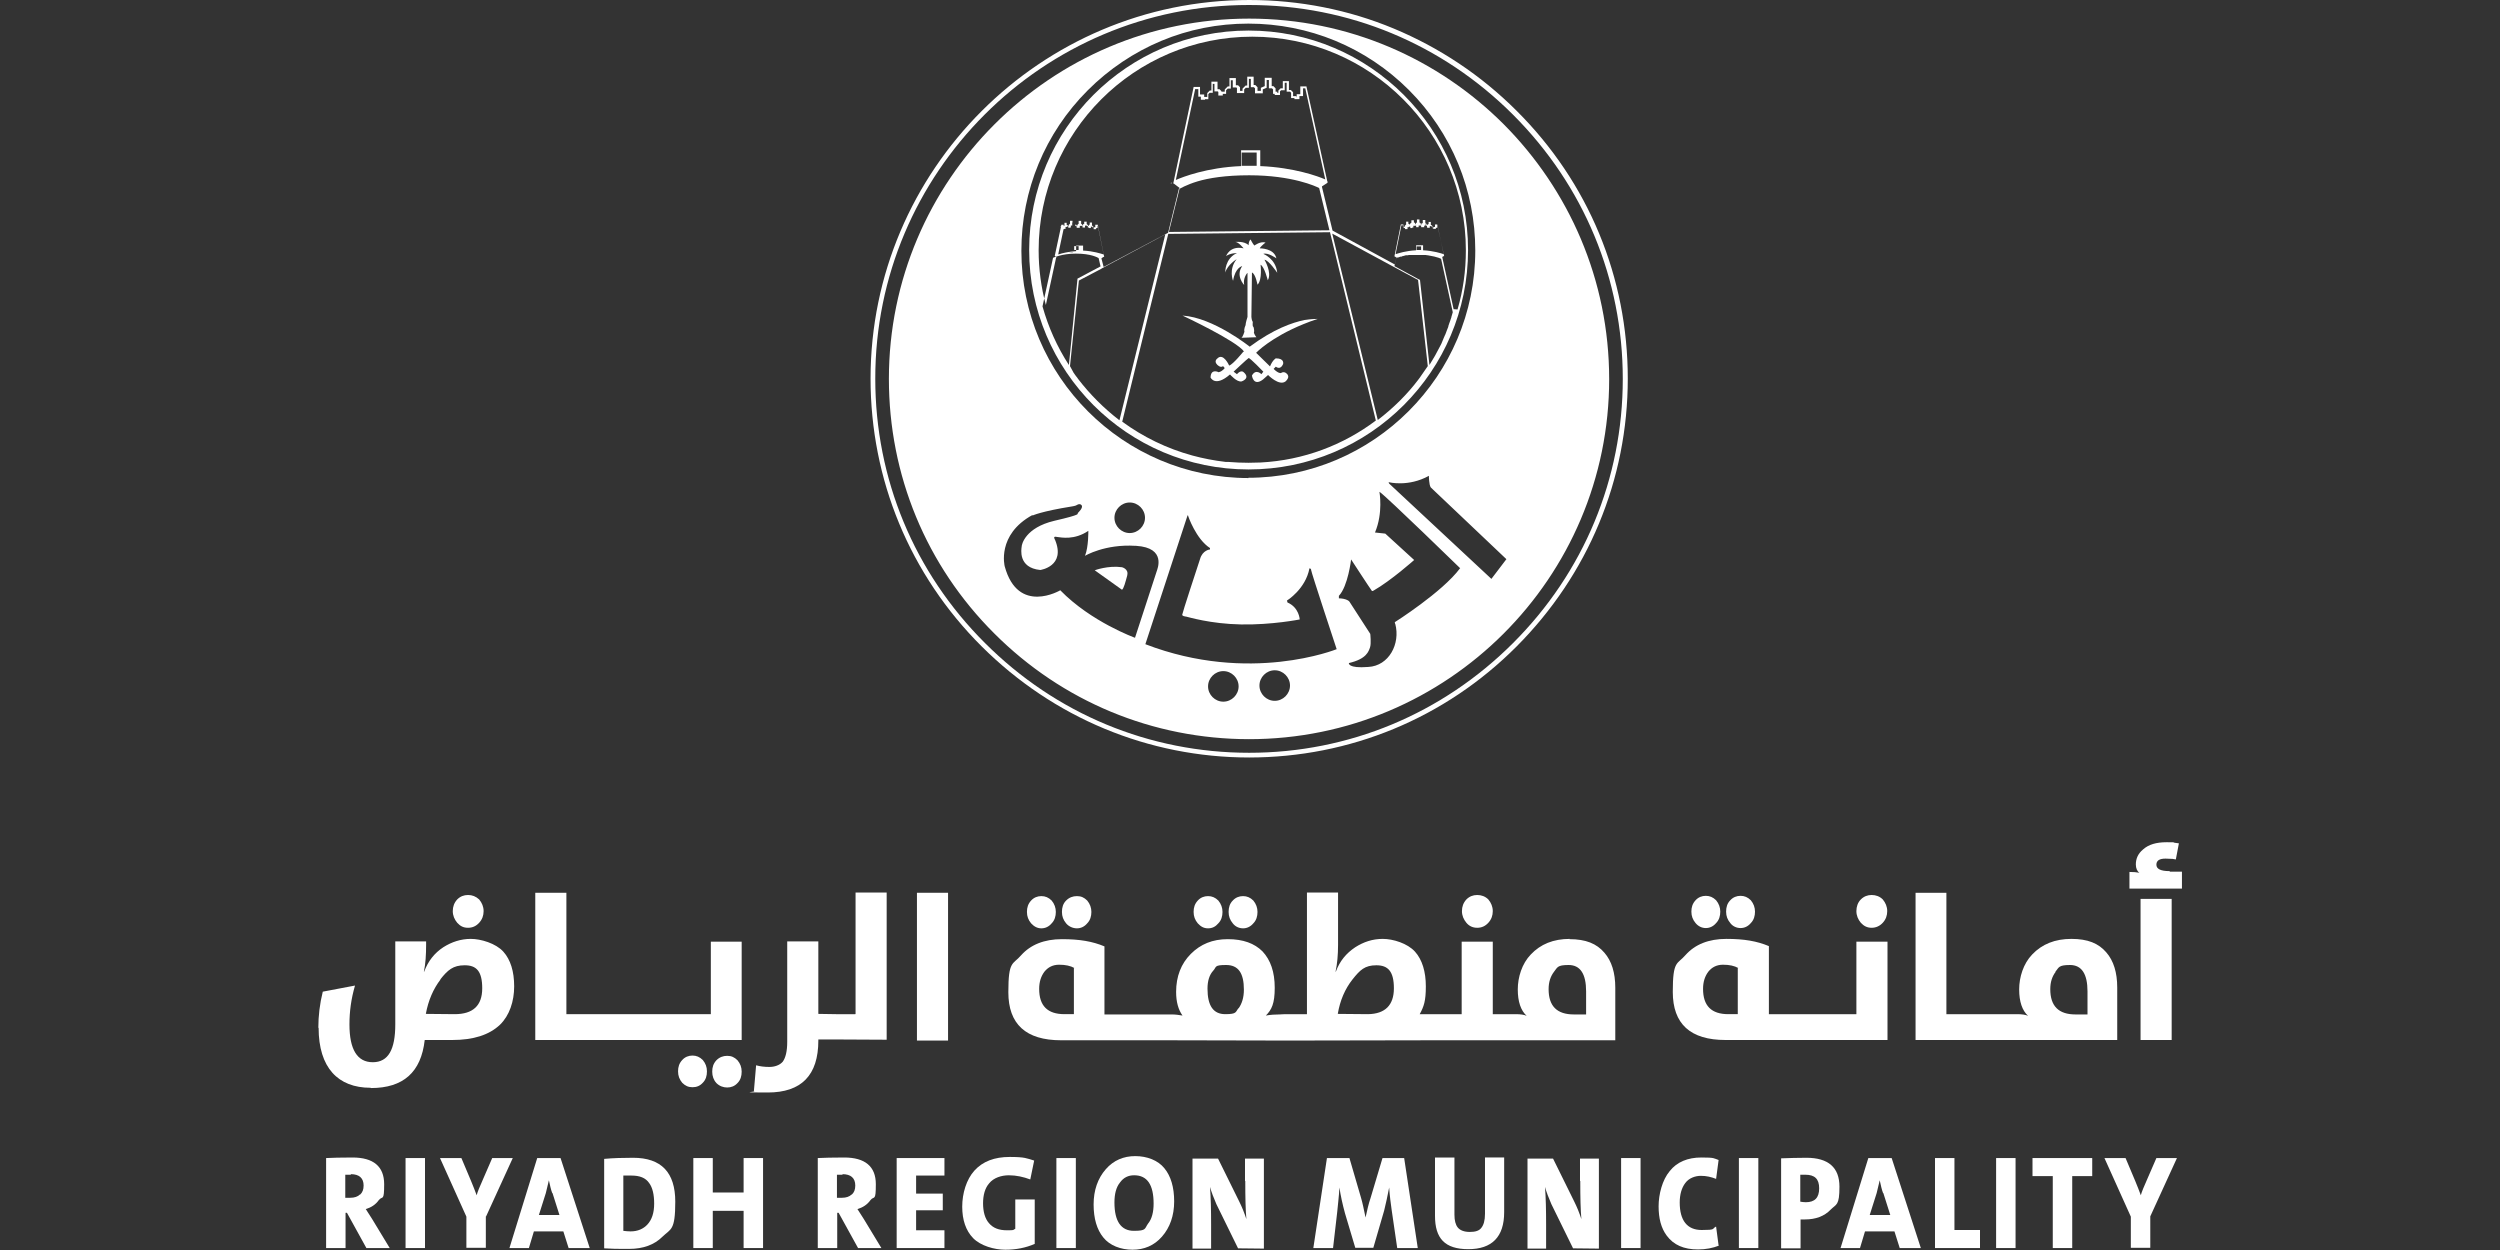
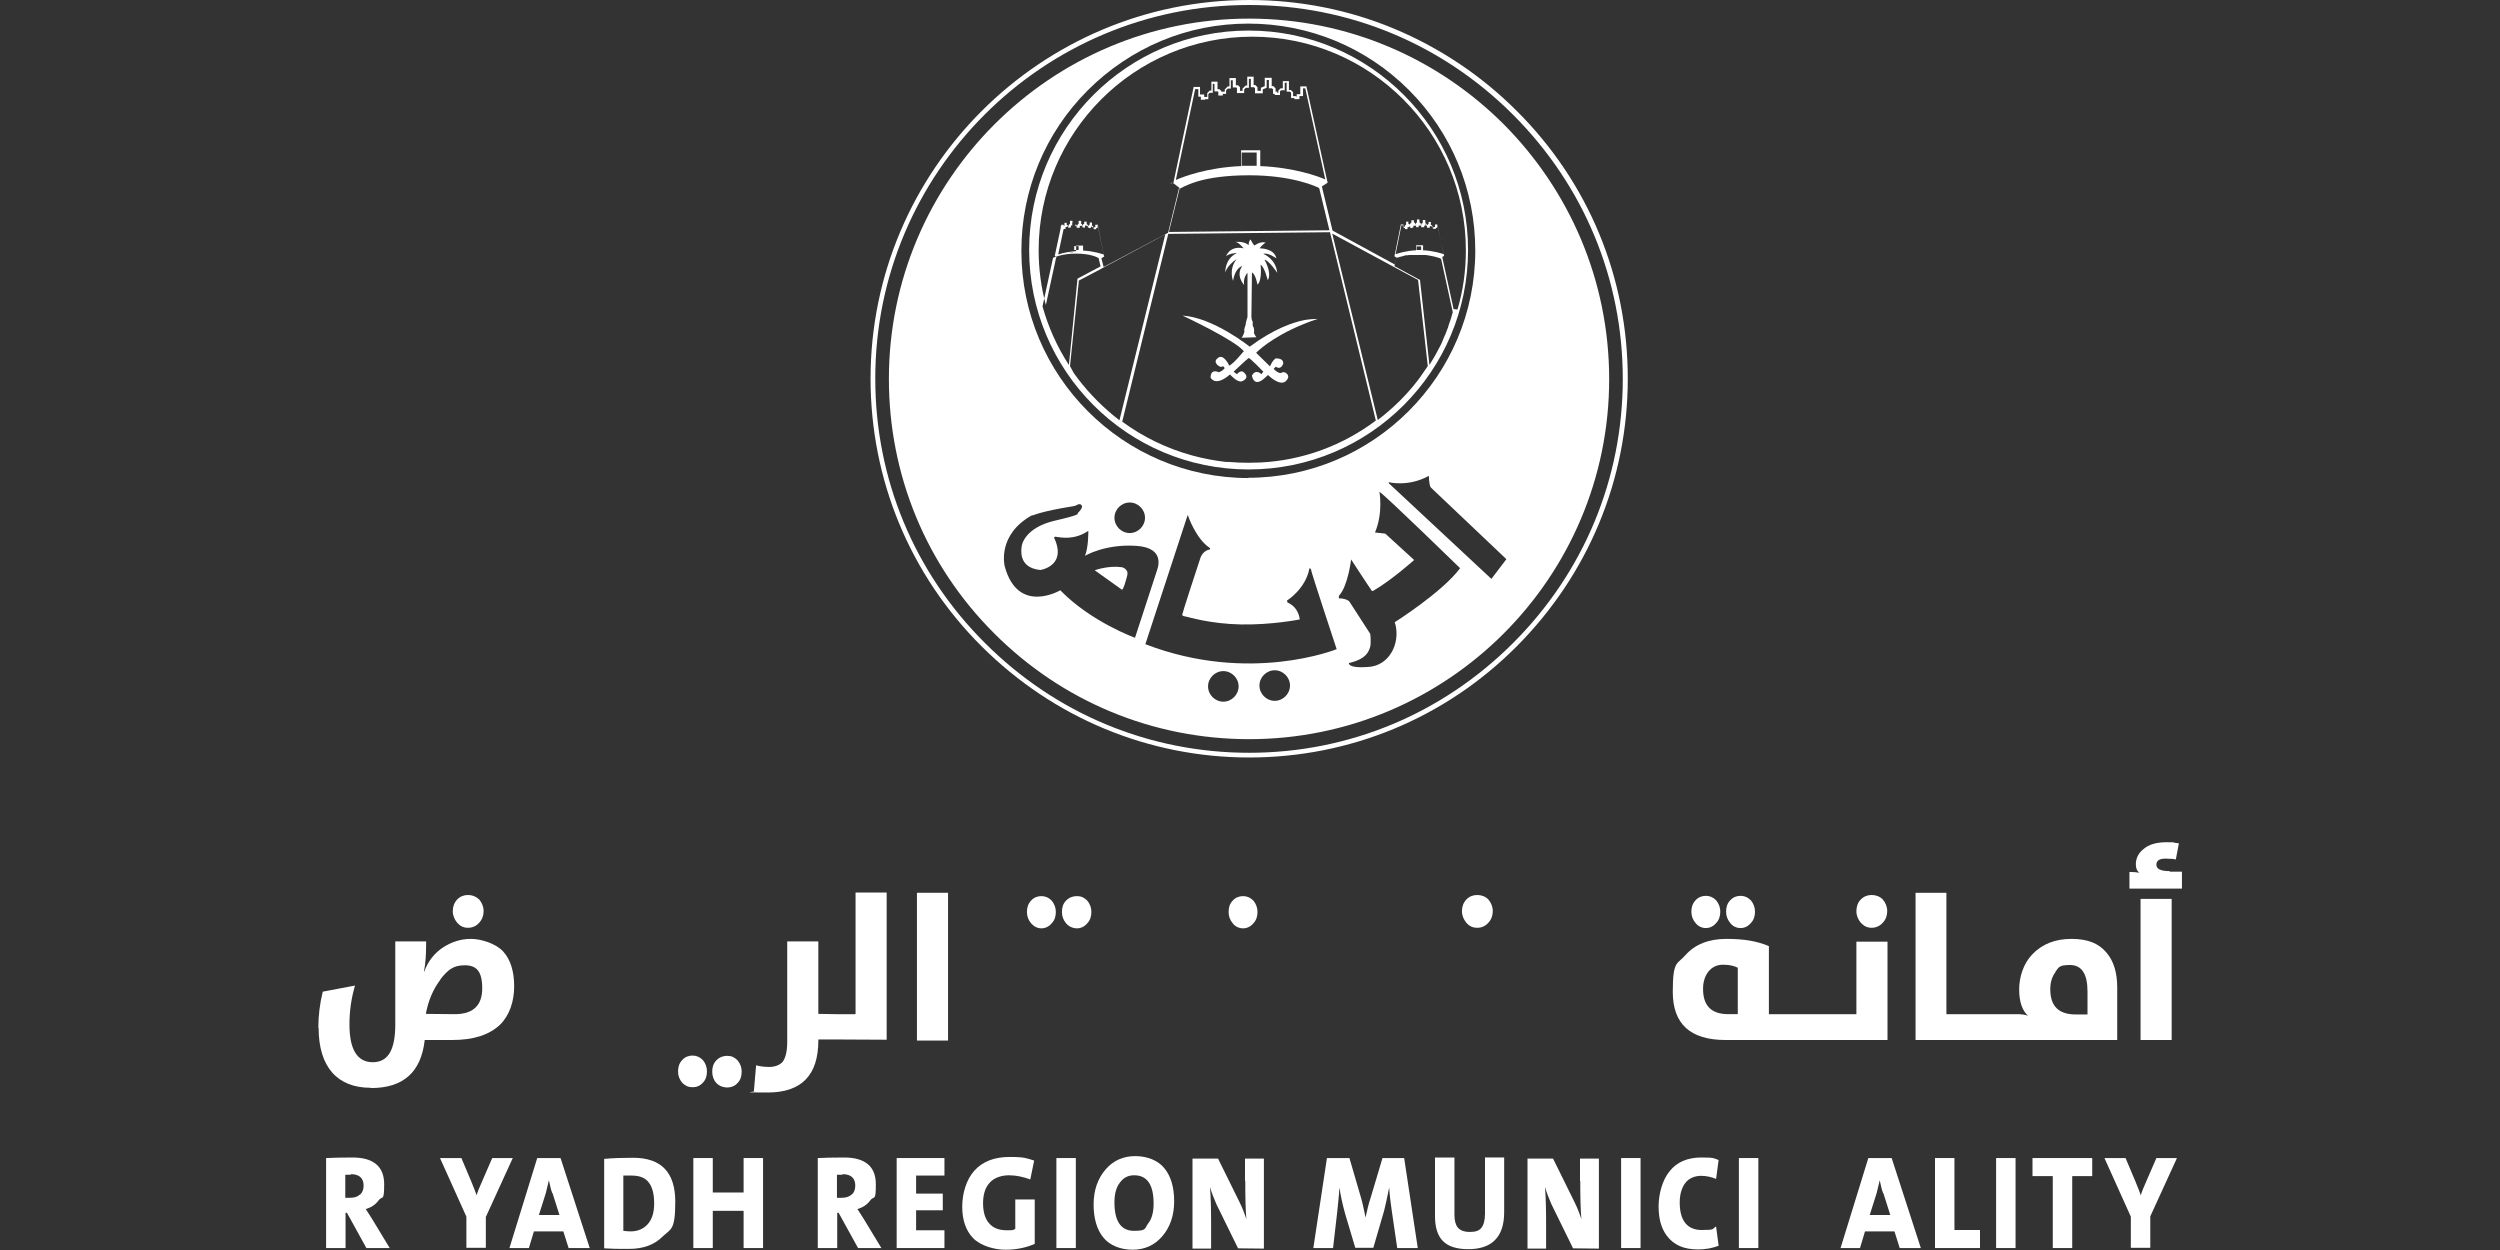
<svg xmlns="http://www.w3.org/2000/svg" id="Layer_1" data-name="Layer 1" viewBox="0 0 90 45">
  <rect x="0" y="0" width="90" height="45" fill="#333333" stroke="none" />
  <defs>
    <style>
      .cls-1 {
        fill: #fff;
      }
    </style>
  </defs>
  <path class="cls-1" d="M44.96,27.27c3.63,0,7.06-1.41,9.64-4,2.57-2.58,4-6,4-9.64s-1.41-7.06-4-9.64c-1.29-1.29-2.79-2.28-4.42-2.96-1.63-.68-3.4-1.03-5.21-1.03-7.51,0-13.63,6.12-13.63,13.63,0,3.63,1.41,7.06,4,9.64,2.58,2.57,6,4,9.64,4ZM44.96.18c3.59,0,6.96,1.4,9.51,3.95,2.55,2.55,3.95,5.92,3.95,9.51s-1.4,6.96-3.95,9.51c-1.27,1.27-2.75,2.26-4.36,2.93-1.61.67-3.35,1.02-5.14,1.02-3.59,0-6.96-1.4-9.51-3.95-2.55-2.54-3.95-5.92-3.95-9.51C31.5,6.21,37.54.18,44.96.18Z" />
  <path class="cls-1" d="M40.58,20.71c.06-.23-.19-.29-.19-.29-.5-.07-.98.11-.98.11l.98.7c.06-.02.13-.29.19-.51Z" />
  <path class="cls-1" d="M44.96,26.61h-.01c7.16.01,12.98-5.81,12.98-12.96,0-3.58-1.45-6.82-3.8-9.18-2.35-2.35-5.59-3.8-9.16-3.8-7.15,0-12.97,5.82-12.97,12.97,0,3.46,1.34,6.72,3.8,9.17,2.44,2.44,5.7,3.8,9.17,3.8ZM41.23,23.2l1.52-4.64s.02-.02.02,0,.29.85.79,1.17v.05s-.27.02-.36.35c-.11.33-.64,1.95-.64,2s.09.06.15.07c.06.01.86.26,1.97.28s2.11-.18,2.11-.18c0,0-.02-.43-.44-.61l-.02-.07s.67-.41.81-1.16c0,0,.06,0,.06.06,0,.07.92,2.85.92,2.85,0,0-3.13,1.27-6.89-.18ZM44.59,24.71c0,.3-.25.55-.55.55s-.55-.25-.55-.55.25-.55.55-.55.55.25.55.55ZM41.22,18.64c0,.3-.25.55-.55.55s-.55-.25-.55-.55.25-.55.55-.55.55.25.55.55ZM50.23,22.46c.19.72-.23,1.51-.97,1.55-.75.06-.7-.14-.7-.14.65-.15.71-.43.76-.56.05-.14.01-.49.01-.49l-.75-1.16s-.02-.04-.13-.08c-.11-.04-.25-.04-.25-.04v-.09c.33-.35.44-1.31.44-1.31,0,0,.71,1.09.74,1.12.01.04.07,0,.07,0,.63-.36,1.46-1.1,1.46-1.1l-1.04-.95-.37-.04c.3-.71.16-1.46.16-1.46h.01c.26.18,2.9,2.75,2.9,2.75h-.01c-.64.86-2.35,1.94-2.35,1.94.01.01.01.04.01.05ZM44.95,17.21c-4.51,0-8.18-3.67-8.18-8.18,0-2.18.85-4.24,2.39-5.78.77-.77,1.67-1.37,2.65-1.78.98-.41,2.04-.62,3.13-.62,2.18,0,4.24.85,5.78,2.39,1.54,1.54,2.39,3.6,2.39,5.78,0,4.51-3.67,8.18-8.18,8.18ZM46.44,24.68c0,.3-.25.55-.55.55s-.55-.25-.55-.55.25-.55.55-.55.55.25.55.55ZM50.01,17.41s-.04-.06,0-.05h-.01s.7.18,1.44-.23c0,0,0,.33.07.42.06.06,2.72,2.58,2.72,2.58l-.54.71-3.68-3.43ZM37.17,18.56s.3-.15,1.43-.33c0,0,.12-.02.15-.04,0,0,.12-.09.19,0,.06.09-.11.25-.14.28s.19.04-.85.28c-1.04.25-1.17.85-1.17.93-.01.08-.14.76.67.84,0,0,.93-.13.53-1.09-.01,0-.01-.02-.01-.02,0,0-.08-.12.08-.08.16.02.63.12,1.13-.22,0,0,.01.58-.12.9,0,0,.71-.43,1.82-.36h.02c1.11.07.76.85.74.92-.02.07-.78,2.39-.78,2.39,0,0-1.58-.57-2.69-1.71,0,0-1.52.9-2-.86,0,0-.3-1.14,1-1.85Z" />
  <polygon class="cls-1" points="50.51 8.12 50.5 8.12 50.5 8.15 50.52 8.15 50.52 8.12 50.51 8.12" />
  <polygon class="cls-1" points="38.21 8.12 38.2 8.12 38.18 8.17 38.21 8.17 38.21 8.12" />
  <path class="cls-1" d="M38.25,8.21v.04s.07,0,.07-.01h.04v-.07h.05v-.02h.05v.05s.07,0,.07-.01h.02v-.07h.05v-.11h.01v-.06h-.09v.11h-.01l-.04.04v.04h-.01l-.04-.04h-.02v-.08h-.08v.11h-.04s-.02.04-.02.04v.05h-.04v-.02h-.01v.05h.05Z" />
  <polygon class="cls-1" points="42.17 6.61 42.18 6.57 42.14 6.59 42.17 6.61" />
  <path class="cls-1" d="M44.76,12.66s-.37.46-.51.5c0,0-.21-.48-.43-.25,0,0-.13.09,0,.22,0,0,.12.13.21.05l.06.07s-.08.12-.22.15c0,0-.28-.15-.29.19,0,0,.16.36.7-.11,0,0,.25.29.42.25,0,0,.34-.11.06-.34,0,0-.09-.08-.23.08l-.12-.09s.5-.47.54-.49.53.49.53.49l-.07.09s-.2-.21-.34.05c0,0,.05.41.4.14l.18-.16s.4.41.63.23c0,0,0,0,.02-.02,0,0,0,0,0,0,.04-.04.11-.13.06-.21,0,0,0,0,0,0,0-.01-.01-.02-.02-.03,0,0-.09-.13-.23-.04,0,0-.09.02-.26-.15l.08-.08s.16.14.26-.09c0,0,.07-.21-.26-.21,0,0-.11.05-.21.29l-.5-.49s.52-.55,1.7-1.03c0,0,0,0,0,0,.16-.07.34-.13.52-.19-.05,0-.22,0-.48.04,0,0,0,0,0,0h0c-.43.09-1.11.32-1.97.96,0,0-1.31-1.05-2.42-1.12,0,0,1.95.91,2.22,1.3Z" />
  <path class="cls-1" d="M47.45,11.47s-.02,0-.03,0c.01,0,.02,0,.02,0h.01Z" />
  <path class="cls-1" d="M44.11,9.81c.08-.28.41-.48.41-.48-.3.37-.13.78-.13.78.08-.49.33-.53.33-.53-.25.35.07.68.07.68-.05-.25.11-.43.11-.43h.01v1.58s-.07.21-.07.3c0,0-.07.14-.04.23,0,0-.06.2-.11.22l.54-.02s-.06-.07-.09-.16c0,0,.02-.06,0-.15,0,0,0-.05-.04-.09,0,0-.01-.07,0-.15,0,0-.04-.05-.05-.18l.02-1.6c.13.05.2.44.2.44.18-.18.11-.72.11-.72.14.07.26.56.26.56.16-.28-.12-.74-.12-.74.16.02.46.47.46.47-.05-.51-.5-.68-.5-.68.16-.06.47.16.47.16-.08-.37-.6-.36-.6-.36.04-.08.21-.21.21-.21-.2-.05-.4.11-.4.11-.05-.04-.14-.22-.14-.22-.08.08-.07.21-.07.21-.15-.16-.48-.12-.48-.12.12,0,.3.23.3.23-.5-.11-.63.28-.63.28.14-.11.39-.11.39-.11-.44.2-.42.69-.42.69Z" />
  <path class="cls-1" d="M44.95,1.1c-4.36,0-7.9,3.54-7.9,7.9s3.54,7.9,7.9,7.9,7.9-3.54,7.9-7.9-3.54-7.9-7.9-7.9ZM37.53,11.03l.38-1.75s.32-.15.82-.15c.55,0,.78.14.82.16l.07.3-.83.44-.31,3.11c-.42-.65-.74-1.36-.95-2.11h0ZM38.62,9.09s-.04,0-.06,0c-.02,0-.04,0-.05,0-.01,0-.03,0-.04,0-.05,0-.1.01-.14.02.09-.01.19-.03.3-.03ZM38.7,9.09s-.02,0-.02,0c-.01,0-.03,0-.04,0,.02,0,.04,0,.07,0ZM38.83,9h-.16v-.14h.16v.14ZM38.3,9.13s-.04,0-.06.01c-.03,0-.05.01-.07.02.04,0,.08-.02.13-.03ZM38.16,9.16s-.04,0-.05.01c.02,0,.03,0,.05-.01ZM43.23,3.47v.12h.15v-.02h.12v-.18l.05-.05h.11v-.32h.06v.27h.12l.02.02v.13h.16v-.06h.12v-.13l.06-.06h.11v-.3h.07v.26h.13l.02.02v.18h.26v-.13l.06-.06h.11v-.32h.07v.3h.11l.04.04v.18h.28v-.14l.14-.06v-.28h.08v.3h.11l.04.04v.16h.06v.04h.19v-.13l.04-.04h.13v-.27h.07v.32h.12l.04.04v.19h.12v.04h.18v-.11h.13v-.28h.08l.72,3.28c-.25-.11-1.12-.43-2.34-.48v-.57h-.69v.57c-1.23.05-2.1.39-2.35.5l.7-3.29v.02h.11v.27h.15ZM44.7,5.97v-.48h.54v.48h-.54ZM42.46,6.8s.25-.15.65-.27c.4-.12,1.01-.22,1.86-.22,1.55,0,2.41.4,2.52.46l.37,1.52-5.78.06.38-1.54ZM51.16,9s-.06,0-.09,0c-.02,0-.05,0-.07,0v-.13h.16v.13ZM50.26,9.28s.01,0,.02-.01c0,0,0,0,.01,0,0,0,0,0,.02,0,0,0,.01,0,.02,0,.02,0,.05-.02.08-.03,0,0,.02,0,.03,0,.02,0,.04-.01.05-.02.04,0,.07-.02.12-.03.01,0,.03,0,.04,0,.02,0,.05,0,.07-.01.02,0,.04,0,.06,0,.02,0,.03,0,.05,0,.02,0,.04,0,.05,0,.02,0,.05,0,.07,0,.03,0,.06,0,.1,0h.01s.07,0,.1,0c.04,0,.09,0,.12,0,0,0,0,0,0,0,.04,0,.07,0,.1.01,0,0,.01,0,.02,0,.18.03.31.06.39.09.06.02.09.04.09.04l.42,1.92c-.02.06-.03.11-.05.17,0,.01,0,.02-.01.04,0,0,0,0,0,0-.01.03-.02.06-.03.09-.01.04-.03.07-.04.11-.01.03-.02.06-.03.09,0,0,0,.01,0,.02-.03.08-.07.17-.1.26,0,0,0,.02-.01.02-.04.08-.07.17-.11.26-.02.05-.04.1-.07.15,0,0,0,0,0,0-.12.24-.25.47-.39.69l-.34-3.06-.92-.5.06-.26ZM42.06,8.42l5.82-.06h0s0,0,0,0h0s1.65,6.78,1.65,6.78c-1.17.88-2.6,1.43-4.15,1.51t0,0s0,0,0,0c-.14,0-.29.01-.43.01-.24,0-.48-.01-.72-.03,0,0-.01,0-.02,0-.03,0-.06,0-.08,0-.43-.05-.83-.13-1.2-.23-.92-.25-1.78-.67-2.53-1.22l1.66-6.77ZM50.18,9.61l.87.47.35,3.1c-.09.13-.18.26-.27.39t0,0l-.05.07c-.42.56-.92,1.05-1.48,1.48l-1.64-6.71,2.2,1.19M39.67,9.66h0s2.28-1.22,2.28-1.22l-1.65,6.69c-.56-.43-1.06-.93-1.49-1.49l-.02-.03c-.05-.06-.09-.12-.14-.19,0,0,0,0,0,0-.07-.13-.11-.21-.13-.24l.32-3.08.8-.42M52.33,11.13l-.41-1.88.05-.03h.02l-.25-1.14h-.08v.09h-.05v.02h-.04v-.05l-.04-.04h-.02v-.11h-.08v.08h-.02l-.04.04h-.01v-.04l-.04-.04h-.01v-.11h-.09v.11l-.05.02v.04h-.02v-.04l-.04-.04h-.01v-.11h-.09v.11h-.01l-.04.04v.02h-.02v-.04l-.02-.02h-.02v-.08h-.09v.09h-.01l-.04.04v.02h-.02l-.02-.02h-.02v-.08h-.08v.11h-.01l-.04.04v.04h-.02v-.02h-.02v.06h.05v.04h.09v-.07h.05v-.02h.05v.05h.07v-.02h.04v-.06h.05s.05-.01.05-.01v.06h.09v-.06h.09v.06h.11v-.05l.05-.02v-.09h.01v.11h.04v.06s.02,0,.02.01h.08v-.06h.06v.02h.05v.07s.04,0,.04.01h.07v-.04h.05v-.09h.01l.22,1.04c-.09-.03-.36-.12-.74-.14v-.18h-.25v.18c-.38.02-.64.11-.74.14l.21-1.04h.05s.02.02.02.02v-.05h-.09l-.23,1.14s-.01,0-.01,0l.08.05s0,0,0,0l-.06.25-2.24-1.22-.38-1.57v-.02h0l.2-.13h0s0,0,0,0h0s.01,0,.01,0h-.01s0-.01,0-.01v-.04s-.01-.01-.01-.01l-.75-3.41h-.22v.28h-.13v.11h-.01v-.04h-.12v-.14l-.08-.08h-.07v-.32h-.22v.26h-.08l-.08.08v.08h-.04v-.04h-.06v-.12l-.08-.08h-.06v-.3h-.25v.3l-.14.06v.11h-.12v-.13l-.08-.08h-.06v-.3h-.23v.32h-.06l-.11.11v.08h-.09v-.13l-.07-.07h-.08v-.26h-.23v.3h-.06l-.11.11v.08h-.12v-.02l-.07-.07h-.07v-.27h-.22v.32h-.06l-.09.09v.14h-.11v-.09h-.15v-.27h-.23l-.73,3.46s0,0,0,0h0s0,.02,0,.02h.02s.21.16.21.16c0,0,0,0,0,0-.02.01-.03.02-.03.02l-.39,1.59h0l-2.32,1.23h0s-.08-.31-.08-.31h0s-.04-.03-.11-.06c0,0,0,0,0,0,0,0-.01,0-.02,0,0,0-.01,0-.02,0,.1.03.15.06.15.06l.07-.05h.03s-.23-1.16-.23-1.16h-.09v.09h-.05v.02h-.02v-.04l-.04-.04h-.01v-.11h-.08v.08h-.02l-.02.04h-.02v-.02l-.04-.04h-.01v-.09h-.09v.08h-.02l-.02.02v.04h-.02v-.02l-.04-.04h-.01v-.11h-.09v.11h-.01l-.04.04v.04h-.02v-.04l-.05-.02v.05l.05.02v.05h.11v-.07h.05s.04,0,.04.01h.01v.05h.09v-.07h.05s.04.01.04.02h.01v.05h.04v.02h.07v-.05h.05v.02s.04,0,.04.01h.01v.06h.09v-.04h.05v-.09h.01l.21,1.04c-.1-.03-.36-.12-.74-.14v-.18h-.25v.2c-.27.02-.5.07-.64.12h0s0-.03,0-.03l.2-.94h0s-.01-.01-.01-.01v-.09h-.08s-.22,1.03-.24,1.12c0,0-.01,0-.01,0h.01l.07.05s.04-.02.13-.05c-.09.03-.13.05-.13.05-.02,0-.02.01-.02.01l-.37,1.71c-.17-.63-.26-1.29-.26-1.97,0-4.24,3.45-7.69,7.69-7.69s7.69,3.45,7.69,7.69c0,.74-.1,1.45-.3,2.13ZM38.1,9.17s-.03,0-.05.01c.01,0,.03,0,.05-.01Z" />
  <path class="cls-1" d="M16.85,33.4c.16,0,.29-.06.4-.18.11-.12.16-.26.16-.42s-.06-.3-.16-.42c-.12-.11-.25-.16-.4-.16s-.28.05-.39.16c-.11.12-.16.26-.16.42s.06.3.16.42c.11.12.22.18.39.18Z" />
  <path class="cls-1" d="M13.35,39.17c1.17,0,1.81-.57,1.94-1.73h.99c.76,0,1.33-.18,1.72-.55.34-.33.51-.84.51-1.38s-.13-.96-.39-1.25c-.27-.3-.81-.46-1.17-.46s-.69.11-.99.3c-.32.21-.55.5-.69.88h-.01c.06-.28.08-.61.08-.97v-.12h-1.11v2.99c0,.9-.25,1.36-.81,1.36s-.84-.46-.84-1.36c0-.46.06-.92.2-1.4l-1.16.22c-.11.44-.16.88-.16,1.3h.01c0,1.44.7,2.16,1.87,2.16ZM15.85,35.26c.27-.34.46-.51.88-.51s.63.21.63.83-.33.93-.99.93h0s-1.04-.01-1.04-.01c.09-.49.27-.9.53-1.24Z" />
  <path class="cls-1" d="M25.45,38.57c0-.16-.05-.29-.15-.41-.11-.11-.23-.16-.37-.16s-.27.05-.37.16c-.11.12-.15.25-.15.41s.05.29.15.41c.11.11.22.16.37.16s.27-.05.37-.16c.11-.11.15-.25.15-.41Z" />
  <path class="cls-1" d="M25.79,38.17c-.11.12-.15.25-.15.41s.05.3.15.41c.11.11.25.16.39.16s.27-.05.37-.16c.11-.11.15-.25.15-.41s-.05-.29-.15-.41c-.11-.11-.22-.16-.37-.16s-.28.05-.39.16Z" />
-   <polygon class="cls-1" points="26.7 33.9 25.59 33.9 25.59 36.51 24.39 36.51 24.32 36.51 22.7 36.51 22.63 36.51 21.06 36.51 20.95 36.51 20.39 36.51 20.39 32.14 19.27 32.14 19.27 37.44 20.95 37.44 21.06 37.44 22.63 37.44 22.7 37.44 24.32 37.44 24.39 37.44 26.7 37.44 26.7 33.9" />
  <polygon class="cls-1" points="27.13 39.3 27.13 39.29 27.13 39.29 27.13 39.3" />
  <path class="cls-1" d="M30.79,36.51h-.69s-.64-.01-.64-.01v-2.61h-1.12v3.62c0,.34-.06.57-.16.71-.11.13-.3.19-.48.19s-.34-.02-.48-.06l-.08.93c.16.03-.71.05.5.05s1.82-.62,1.82-1.87v-.04h.53s1.93.01,1.93.01v-5.3h-1.12v4.37Z" />
  <rect class="cls-1" x="33.01" y="32.14" width="1.12" height="5.32" />
  <path class="cls-1" d="M37.12,32.42c-.11.12-.15.25-.15.41s.05.29.15.41c.11.12.23.18.37.18s.27-.06.37-.18c.11-.11.15-.26.15-.41s-.05-.29-.15-.41c-.11-.11-.23-.16-.37-.16s-.27.05-.37.16Z" />
  <path class="cls-1" d="M38.38,32.42c-.11.11-.15.25-.15.41s.05.29.15.41.25.18.39.18.27-.06.37-.18c.11-.11.15-.26.15-.41s-.05-.29-.15-.41c-.11-.11-.22-.16-.37-.16s-.28.05-.39.16Z" />
-   <path class="cls-1" d="M43.12,32.42c-.11.12-.15.25-.15.41s.05.29.15.41c.11.12.22.18.37.18s.27-.06.37-.18c.11-.11.15-.26.15-.41s-.05-.29-.15-.41c-.11-.11-.23-.16-.37-.16s-.27.05-.37.16Z" />
  <path class="cls-1" d="M44.38,32.42c-.11.11-.15.25-.15.41s.05.29.15.41c.09.12.23.18.37.18s.27-.06.37-.18c.11-.11.15-.26.15-.41s-.05-.29-.15-.41c-.11-.11-.23-.16-.37-.16s-.27.05-.37.16Z" />
  <path class="cls-1" d="M52.79,32.38c-.11.12-.16.26-.16.42s.06.3.16.42.23.18.39.18.29-.06.4-.18c.11-.12.16-.26.16-.42s-.06-.3-.16-.42c-.11-.11-.25-.16-.4-.16s-.28.05-.39.16Z" />
-   <path class="cls-1" d="M56.52,33.8c-.6,0-1.06.19-1.41.56-.32.33-.47.82-.47,1.26s.11.76.32.95c-.09-.04-.22-.06-.39-.06h-.83v-2.61h-1.12v2.61h-1.51c.15-.28.22-.47.22-1s-.13-.96-.39-1.25c-.27-.3-.79-.46-1.16-.46s-.69.11-.99.3c-.33.22-.56.5-.7.88h-.01c.06-.28.09-.6.09-.97v-1.88h-1.12v4.38h-.79s-.2.01-.2.01c-.15,0-.32.01-.49.04.21-.21.32-.43.32-1s-.15-1-.44-1.31c-.29-.29-.7-.44-1.25-.44s-.98.18-1.33.53-.53.81-.53,1.37c0,.36.08.64.23.85-.12-.02-.25-.04-.39-.04h-2.42v-2.45c-.43-.18-.89-.26-1.53-.26s-1.13.2-1.47.58c-.3.35-.46.18-.46,1.33s.63,1.73,1.9,1.73h3.77s4.39.01,4.39.01h0s5.28-.01,5.28-.01h2.61-.01s3.91,0,3.91,0v-1.89c0-.54-.13-.96-.39-1.26-.28-.33-.67-.49-1.26-.49ZM38.66,34.85v1.66h-.34c-.61,0-.91-.3-.91-.91,0-.26.07-.46.19-.62.13-.16.3-.25.53-.25s.41.04.55.12h-.01ZM44.59,36.29h0c-.12.14-.05.22-.48.22s-.64-.3-.64-.92c0-.28.07-.5.21-.65.12-.13.02-.2.46-.2s.64.29.64.89c0,.28-.07.5-.19.67ZM49.25,36.51h0s-1.09-.01-1.09-.01c.08-.48.26-.9.53-1.24s.44-.51.86-.51.63.22.63.83-.32.92-.93.93ZM57.09,36.52h-.43c-.61,0-.91-.3-.91-.91,0-.26.07-.46.19-.62.13-.16.11-.25.53-.25s.63.32.63.95v.83Z" />
  <path class="cls-1" d="M61.41,33.41c.14,0,.27-.06.37-.18.11-.11.15-.26.15-.41s-.05-.29-.15-.41c-.11-.11-.23-.16-.37-.16s-.27.05-.37.16c-.11.12-.15.25-.15.41s.05.29.15.41.23.18.37.18Z" />
  <path class="cls-1" d="M62.66,33.41c.14,0,.27-.06.37-.18.11-.11.15-.26.15-.41s-.05-.29-.15-.41c-.11-.11-.23-.16-.37-.16s-.27.05-.37.16c-.11.11-.15.25-.15.41s.05.29.15.41c.09.12.23.18.37.18Z" />
  <path class="cls-1" d="M64.32,37.44h3.63v-3.54h-1.12v2.61h-3.15v-2.45c-.43-.18-.89-.26-1.53-.26s-1.13.2-1.47.58c-.3.35-.46.18-.46,1.33s.63,1.73,1.9,1.73h2.2ZM62.56,34.85v1.66h-.34c-.61,0-.91-.3-.91-.91,0-.26.07-.46.19-.62.13-.16.3-.25.53-.25s.41.04.55.12h-.01Z" />
  <path class="cls-1" d="M67.38,33.4c.15,0,.29-.06.4-.18.11-.12.16-.26.16-.42s-.06-.3-.16-.42c-.11-.11-.25-.16-.4-.16s-.28.05-.39.16-.16.26-.16.42.06.3.16.42c.11.12.23.18.39.18Z" />
  <path class="cls-1" d="M70.74,37.44h1.58-.01s3.91,0,3.91,0v-1.89c0-.54-.13-.96-.39-1.26-.28-.33-.67-.49-1.26-.49s-1.06.19-1.41.56c-.32.33-.47.82-.47,1.26s.11.76.32.95c-.09-.04-.22-.06-.39-.06h-2.55v-4.37h-1.11v5.3h1.78ZM73.99,34.99c.13-.16.11-.25.53-.25s.63.32.63.95v.83h-.43c-.61,0-.91-.3-.91-.91,0-.26.07-.46.19-.62Z" />
  <rect class="cls-1" x="77.06" y="32.36" width="1.12" height="5.08" />
  <path class="cls-1" d="M76.63,31.37s0,0,.01,0h0s-.01,0-.01,0Z" />
  <path class="cls-1" d="M78.1,31.36c-.32,0-.47-.08-.47-.23s.11-.22.33-.22c.08,0,.16.01.25.01l.12.02.11-.58-.15-.02c-.11-.02.08-.02-.29-.02s-.65.08-.85.26c-.18.15-.26.33-.26.54,0,.14.05.25.13.3-.1-.02-.22-.03-.36-.03v.6h1.89v-.61h-.43Z" />
  <path class="cls-1" d="M13.16,43.53c.2-.06.36-.16.48-.33.13-.16.19.07.19-.57s-.39-.96-1.14-.96c-.42,0-.74.01-.95.02v3.24h.7v-1.27h.05l.7,1.27h.84l-.63-1.04c-.05-.08-.13-.21-.23-.36ZM12.96,43c-.08.08-.2.12-.35.12h-.18v-.83h.2v-.02c.3,0,.46.14.46.41,0,.14-.04.25-.13.33Z" />
-   <rect class="cls-1" x="14.6" y="41.69" width=".7" height="3.24" />
  <path class="cls-1" d="M17.72,41.69l-.33.76c-.12.27-.2.46-.23.58-.06-.15-.12-.33-.2-.51l-.35-.83h-.77l.95,2.11v1.12h.7v-1.13h.01s.96-2.1.96-2.1h-.74Z" />
  <path class="cls-1" d="M19.34,41.69l-1,3.24h.7l.18-.6h1.06l.19.6h.76l-1.05-3.24h-.83ZM19.4,43.74l.25-.79c.02-.09.06-.25.11-.46.04.18.07.33.12.46h.01l.25.79h-.72Z" />
  <path class="cls-1" d="M22.79,41.68c-.37,0-.72.01-1.04.04v3.22c.37.02.39.02.9.02s.91-.15,1.2-.44h0c.3-.29.46-.21.46-1.26s-.5-1.58-1.52-1.58ZM23.31,44.08c-.15.16-.35.25-.61.25-.09,0-.18-.01-.26-.02v-1.99c.06,0-.01,0,.29,0s.51.08.64.27h0c.12.16.18.41.18.74s-.08.58-.25.76Z" />
  <polygon class="cls-1" points="26.77 42.93 25.66 42.93 25.66 41.69 24.96 41.69 24.96 44.93 25.66 44.93 25.66 43.59 26.77 43.59 26.77 44.93 27.47 44.93 27.47 41.69 26.77 41.69 26.77 42.93" />
  <path class="cls-1" d="M30.86,43.53c.2-.06.36-.16.48-.33.13-.16.19.07.19-.57s-.39-.96-1.14-.96c-.42,0-.74.01-.95.02v3.24h.7v-1.27h.05l.7,1.27h.84l-.63-1.04c-.05-.08-.13-.21-.23-.36ZM30.66,43c-.08.08-.2.12-.35.12h-.18v-.83h.2v-.02c.3,0,.46.14.46.41,0,.14-.04.25-.13.33Z" />
  <polygon class="cls-1" points="32.28 44.93 34 44.93 34 44.29 32.98 44.29 32.98 43.57 33.94 43.57 33.94 42.97 32.98 42.97 32.98 42.32 34 42.32 34 41.69 32.28 41.69 32.28 44.93" />
  <path class="cls-1" d="M36.54,44.24c-.08.04,0,.05-.29.05s-.5-.08-.65-.26c-.14-.16-.21-.41-.21-.71s.07-.55.22-.72c.16-.2.44-.29.71-.29s.53.06.77.15l.14-.68c-.27-.08-.33-.13-.88-.13s-.97.16-1.27.49c-.29.32-.44.82-.44,1.3s.13.86.39,1.13c.27.28.77.42,1.16.42s.74-.07,1.06-.21v-1.6h-.7v1.06Z" />
  <rect class="cls-1" x="38.03" y="41.69" width=".7" height="3.24" />
  <path class="cls-1" d="M40.87,41.62c-.42,0-.78.15-1.06.47-.29.33-.44.76-.44,1.27s.12.91.35,1.19c.23.29.63.44,1.05.44s.78-.15,1.06-.47c.29-.33.44-.76.44-1.27s-.12-.91-.35-1.19c-.23-.29-.63-.44-1.05-.44ZM41.33,44.05c-.13.18-.05.26-.51.26s-.7-.34-.7-1.02c0-.3.06-.55.2-.72.13-.18.3-.26.51-.26.47,0,.7.34.7,1.02,0,.3-.06.55-.2.72Z" />
  <path class="cls-1" d="M44.83,42.51c0,.6.01,1.05.04,1.38-.07-.22-.16-.44-.26-.64l-.76-1.54h-.92v3.24h.67v-.86c0-.53-.01-.98-.04-1.36.05.18.13.39.23.62l.78,1.59h.01s.92.01.92.01v-3.24h-.68v.81Z" />
  <path class="cls-1" d="M49.77,41.69l-.43,1.44c-.07.2-.12.43-.18.7-.06-.29-.11-.53-.16-.7l-.42-1.44h-.81l-.49,3.24h.71l.15-1.3c.02-.23.06-.53.08-.88.04.28.11.6.2.93l.37,1.24h.65l.39-1.34c.06-.25.12-.51.18-.83.02.32.06.58.09.81l.2,1.37h.02s.72,0,.72,0l-.49-3.24h-.79Z" />
  <path class="cls-1" d="M53.46,43.69c0,.25-.05.41-.13.51-.08.11-.22.15-.42.15s-.35-.06-.43-.16-.12-.25-.12-.46v-2.06h-.7v2.1c0,.81.35,1.2,1.2,1.2s1.29-.44,1.29-1.33h0v-1.97h-.69v2.01Z" />
  <path class="cls-1" d="M56.89,42.51c0,.6.01,1.05.04,1.38-.07-.22-.16-.44-.26-.64l-.76-1.54h-.92v3.24h.67v-.86c0-.53-.01-.98-.04-1.36.05.18.13.39.23.62l.78,1.59h.01s.92.01.92.01v-3.24h-.68v.81Z" />
  <rect class="cls-1" x="58.36" y="41.69" width=".7" height="3.24" />
  <path class="cls-1" d="M61.77,44.16c-.15.08.01.12-.51.12s-.79-.34-.79-.99c0-.29.07-.53.2-.7.13-.18.36-.26.56-.26s.37.04.55.11l.09-.68c-.18-.06-.13-.09-.62-.09s-.88.16-1.14.49c-.27.32-.4.84-.4,1.27s.09.78.29,1.05c.25.34.62.5,1.13.5.28,0,.53-.05.76-.14h-.02s-.09-.68-.09-.68Z" />
  <rect class="cls-1" x="62.6" y="41.69" width=".7" height="3.24" />
-   <path class="cls-1" d="M65.03,41.68c-.32,0-.62.01-.91.02v3.24h.7v-1.04h.16c.39,0,.7-.12.92-.35h0c.21-.21.32-.14.32-.83s-.4-1.04-1.19-1.04ZM65.01,43.28c-.07,0-.14-.01-.2-.02v-.97h.18c.34,0,.5.15.5.49s-.16.5-.48.5Z" />
  <path class="cls-1" d="M67.26,41.69l-1,3.24h.7l.18-.6h1.06l.19.6h.76l-1.05-3.24h-.83ZM67.31,43.74l.25-.79c.02-.09.06-.25.11-.46.04.18.07.33.12.46h.01l.25.79h-.72Z" />
  <polygon class="cls-1" points="70.36 41.69 69.66 41.69 69.66 44.93 71.28 44.93 71.28 44.28 70.36 44.28 70.36 41.69" />
  <rect class="cls-1" x="71.86" y="41.69" width=".7" height="3.24" />
  <polygon class="cls-1" points="73.17 42.34 73.9 42.34 73.9 44.93 74.6 44.93 74.6 42.34 75.32 42.34 75.32 41.69 73.17 41.69 73.17 42.34" />
  <path class="cls-1" d="M77.3,42.45c-.12.27-.2.46-.23.58-.06-.15-.12-.33-.2-.51l-.35-.83h-.76l.95,2.11v1.12h.7v-1.13l.96-2.1h-.74l-.33.76Z" />
</svg>